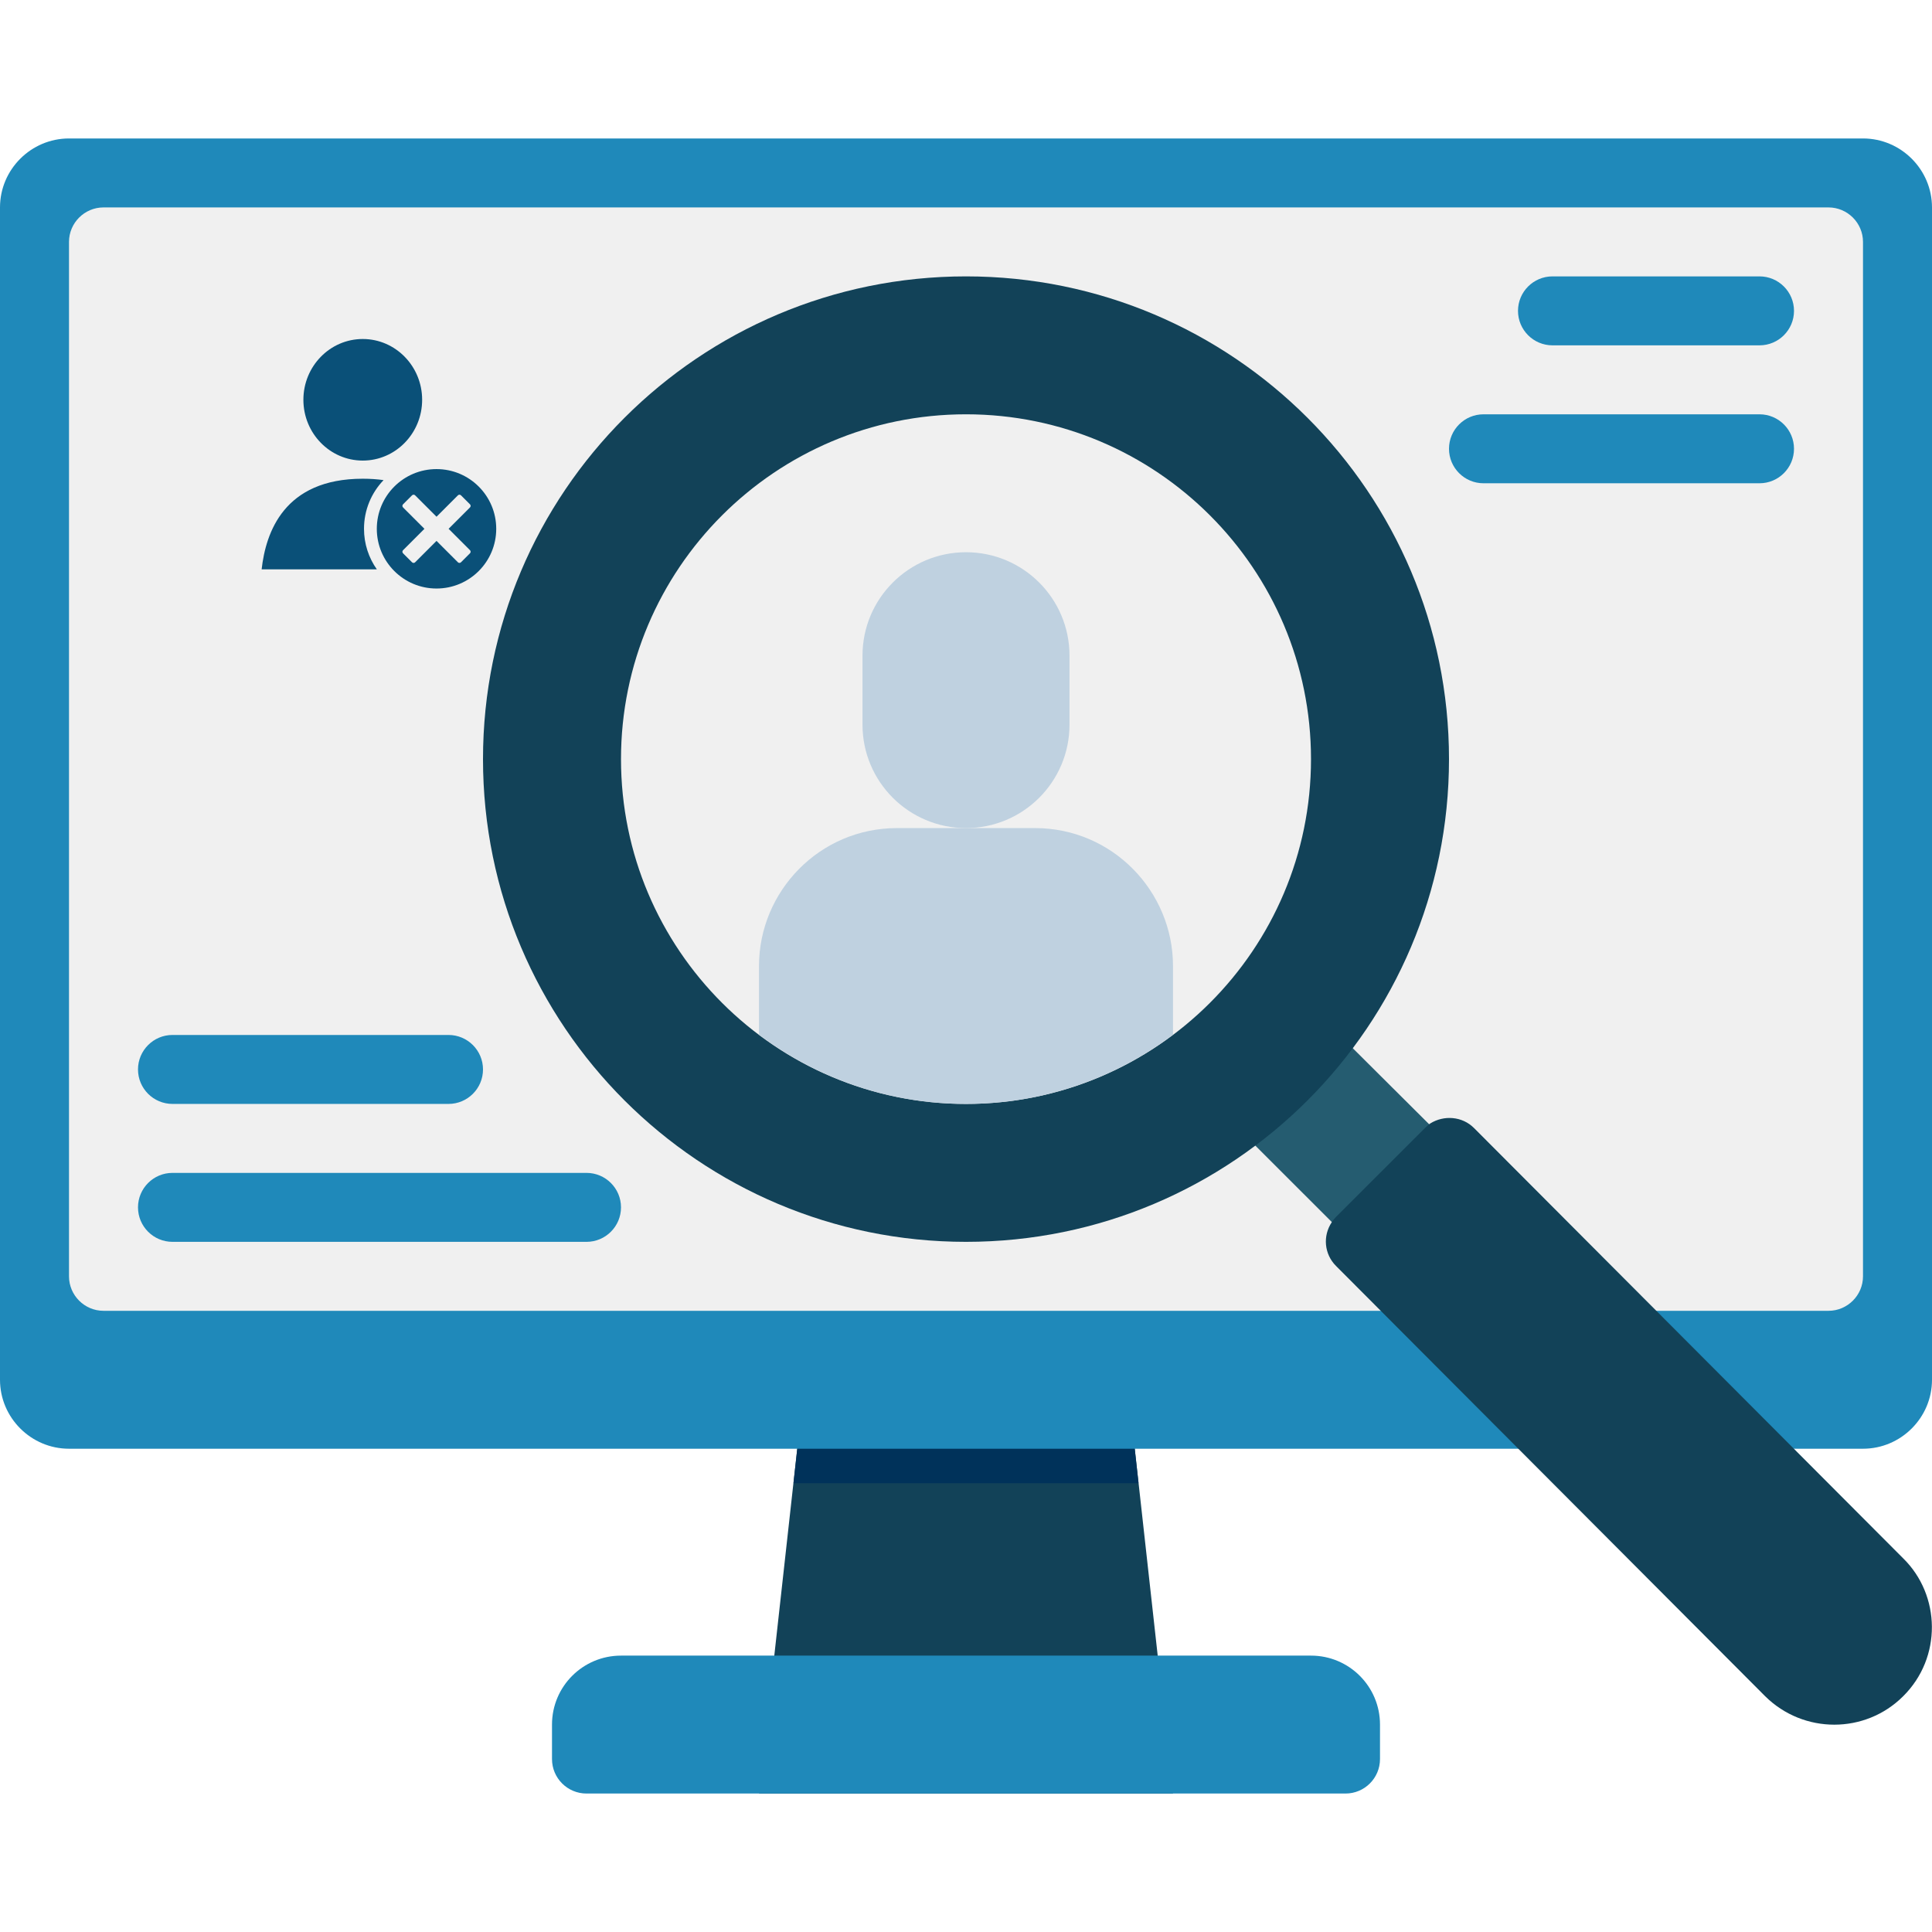
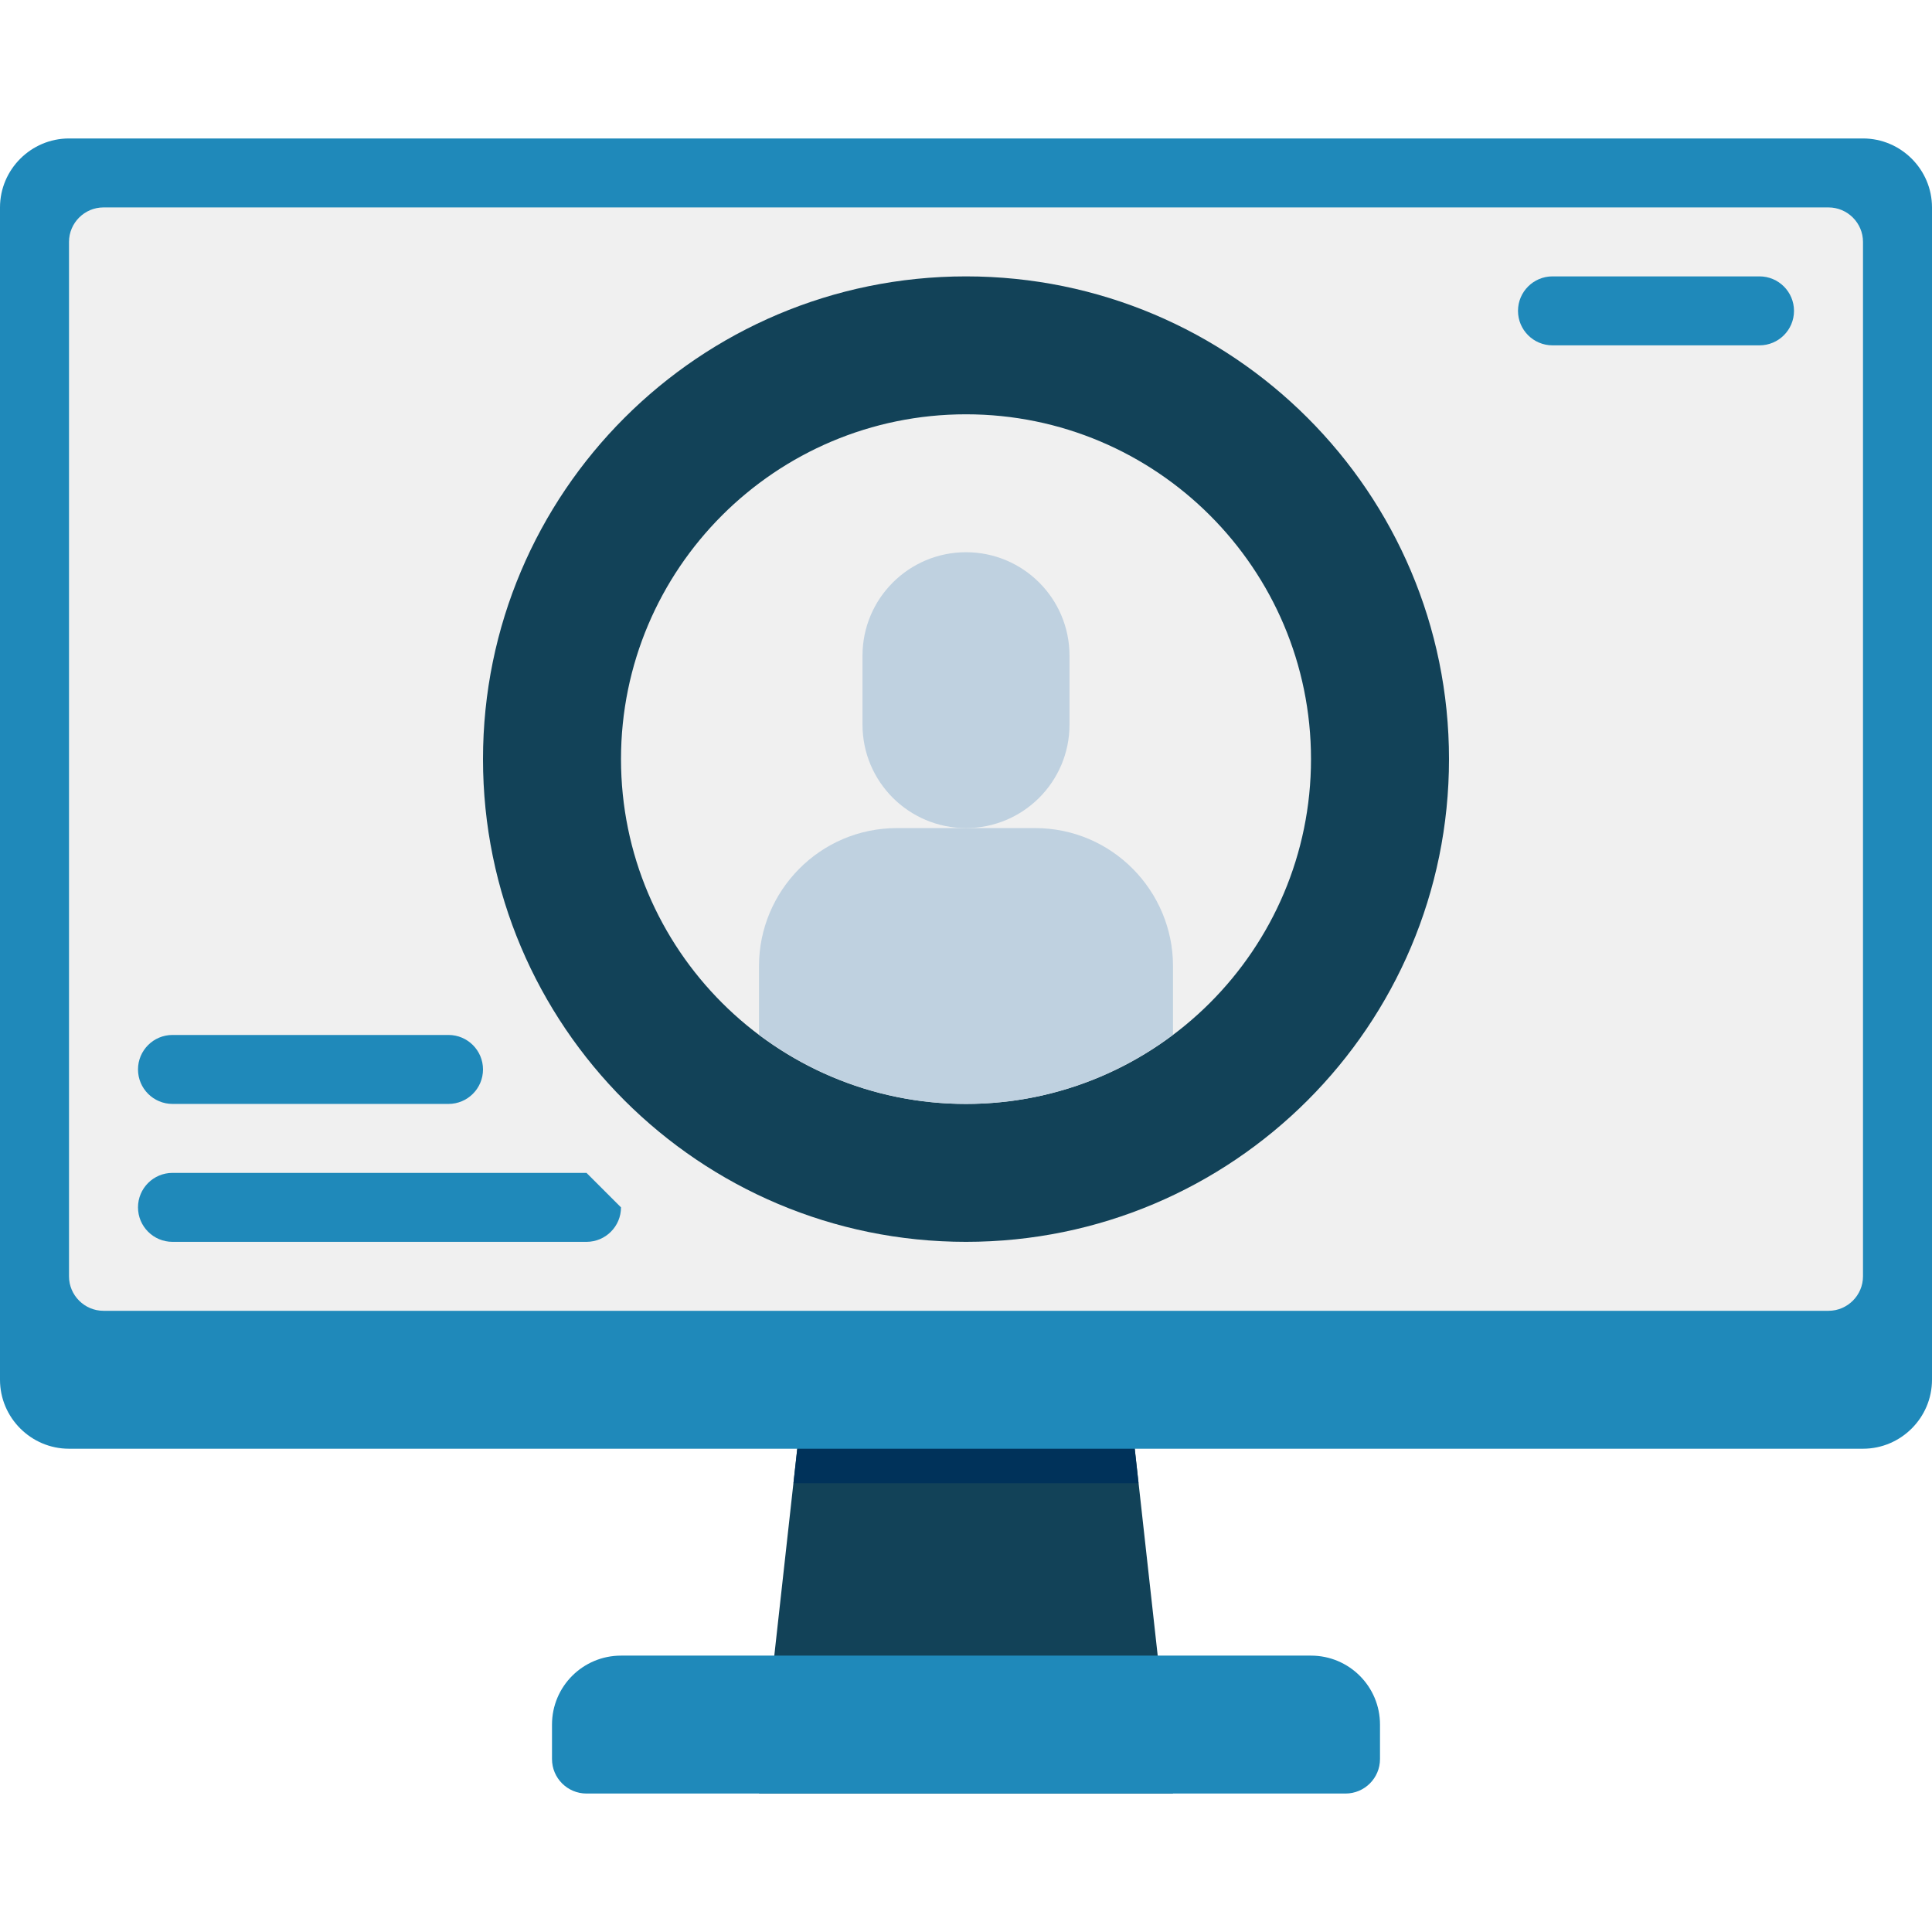
<svg xmlns="http://www.w3.org/2000/svg" width="402px" height="402px" viewBox="0 0 402 402" version="1.1">
  <title>Image &amp; Text - Zoom PC</title>
  <g id="Image-&amp;-Text---Illustrations-/-Logos-/-Icons" stroke="none" stroke-width="1" fill="none" fill-rule="evenodd">
    <g id="Image-&amp;-Text---Zoom-PC">
      <g id="Find-Users" fill-rule="nonzero">
        <g id="Group" transform="translate(0, 28.81)">
          <polygon id="Path" fill="#124258" points="244.071 344.38 157.929 344.38 167.476 258.285 234.524 258.285" />
          <polygon id="Path" fill="#00325A" points="236.893 279.809 165.107 279.809 167.476 258.285 234.524 258.285" />
          <path d="M402,14.349 L402,258.285 C402,266.177 395.539,272.634 387.643,272.634 L14.357,272.634 C6.461,272.634 0,266.177 0,258.285 L0,14.349 C0,6.457 6.461,0 14.357,0 L387.643,0 C395.539,0 402,6.457 402,14.349 Z" id="Path" fill="#1F89BA" />
          <path d="M387.643,21.524 L387.643,236.761 C387.643,240.707 384.413,243.936 380.464,243.936 L21.536,243.936 C17.587,243.936 14.357,240.707 14.357,236.761 L14.357,21.524 C14.357,17.578 17.587,14.349 21.536,14.349 L380.464,14.349 C384.413,14.349 387.643,17.578 387.643,21.524 Z" id="Path" fill="#F0F0F0" />
          <path d="M279.964,344.38 L122.036,344.38 C118.073,344.38 114.857,341.166 114.857,337.205 L114.857,330.031 C114.857,322.103 121.282,315.682 129.214,315.682 L272.786,315.682 C280.718,315.682 287.143,322.103 287.143,330.031 L287.143,337.205 C287.143,341.166 283.927,344.38 279.964,344.38 Z" id="Path" fill="#1F89BA" />
          <g transform="translate(100.5, 28.698)">
            <ellipse id="Oval" fill="#F0F0F0" cx="100.5" cy="100.444" rx="71.786" ry="71.746" />
-             <polygon id="Path" fill="#255C70" points="200.971 180.505 180.728 200.881 159.967 180.132 179.995 159.62" />
-             <path d="M295.499,295.435 C287.602,303.327 274.753,303.327 266.784,295.435 L177.483,205.896 C175.042,203.457 174.683,199.654 176.622,196.784 C176.693,196.713 176.693,196.641 176.765,196.569 C176.981,196.282 177.196,195.995 177.483,195.708 L196.004,177.198 C196.291,176.911 196.578,176.696 196.865,176.409 C196.937,176.409 197.009,176.337 197.081,176.265 C199.952,174.472 203.757,174.759 206.197,177.198 L295.506,266.744 C303.323,274.413 303.611,287.399 295.499,295.435 Z" id="Path" fill="#124258" />
            <path d="M100.5,0 C45.01,0 0,44.985 0,100.444 C0,155.904 45.01,200.888 100.5,200.888 C155.99,200.888 201,155.904 201,100.444 C201,44.985 155.99,0 100.5,0 Z M100.5,172.19 C60.874,172.19 28.714,140.048 28.714,100.444 C28.714,60.84 60.874,28.698 100.5,28.698 C140.126,28.698 172.286,60.84 172.286,100.444 C172.286,140.048 140.126,172.19 100.5,172.19 Z" id="Shape" fill="#124258" />
          </g>
          <path d="M201,143.492 L201,143.492 C189.105,143.492 179.464,133.856 179.464,121.968 L179.464,107.619 C179.464,95.73 189.105,86.095 201,86.095 L201,86.095 C212.895,86.095 222.536,95.73 222.536,107.619 L222.536,121.968 C222.536,133.856 212.895,143.492 201,143.492 Z" id="Path" fill="#BFD1E0" />
          <path d="M244.071,172.19 L244.071,186.467 C232.083,195.507 217.152,200.888 201,200.888 C184.848,200.888 169.917,195.507 157.929,186.467 L157.929,172.19 C157.929,156.621 170.563,143.492 186.643,143.492 L215.357,143.492 C231.437,143.492 244.071,156.621 244.071,172.19 Z" id="Path" fill="#BFD1E0" />
          <path d="M93.321,200.888 L35.893,200.888 C31.93,200.888 28.714,197.674 28.714,193.714 L28.714,193.714 C28.714,189.753 31.93,186.539 35.893,186.539 L93.321,186.539 C97.284,186.539 100.5,189.753 100.5,193.714 L100.5,193.714 C100.5,197.674 97.284,200.888 93.321,200.888 Z" id="Path" fill="#1F89BA" />
-           <path d="M122.036,229.587 L35.893,229.587 C31.93,229.587 28.714,226.372 28.714,222.412 L28.714,222.412 C28.714,218.452 31.93,215.238 35.893,215.238 L122.036,215.238 C125.998,215.238 129.214,218.452 129.214,222.412 L129.214,222.412 C129.214,226.372 125.998,229.587 122.036,229.587 Z" id="Path" fill="#1F89BA" />
+           <path d="M122.036,229.587 L35.893,229.587 C31.93,229.587 28.714,226.372 28.714,222.412 L28.714,222.412 C28.714,218.452 31.93,215.238 35.893,215.238 L122.036,215.238 L129.214,222.412 C129.214,226.372 125.998,229.587 122.036,229.587 Z" id="Path" fill="#1F89BA" />
          <path d="M323.036,43.047 L366.107,43.047 C370.07,43.047 373.286,39.833 373.286,35.873 L373.286,35.873 C373.286,31.913 370.07,28.698 366.107,28.698 L323.036,28.698 C319.073,28.698 315.857,31.913 315.857,35.873 L315.857,35.873 C315.857,39.833 319.073,43.047 323.036,43.047 Z" id="Path" fill="#1F89BA" />
-           <path d="M308.679,71.746 L366.107,71.746 C370.07,71.746 373.286,68.532 373.286,64.571 L373.286,64.571 C373.286,60.611 370.07,57.397 366.107,57.397 L308.679,57.397 C304.716,57.397 301.5,60.611 301.5,64.571 L301.5,64.571 C301.5,68.532 304.716,71.746 308.679,71.746 Z" id="Path" fill="#1F89BA" />
        </g>
      </g>
      <g id="Icons/actions/arrow5-right-unfilled" transform="translate(25.8, 44.8)" fill="#0A5078">
-         <path d="M65.028,52.806 C71.891,52.806 77.453,58.368 77.453,65.231 C77.453,72.093 71.891,77.656 65.028,77.656 C58.166,77.656 52.603,72.093 52.603,65.231 C52.603,58.368 58.166,52.806 65.028,52.806 Z M49.682,54.81 C51.237,54.81 52.677,54.911 54.013,55.099 C51.489,57.73 49.94,61.3 49.94,65.231 C49.94,68.37 50.928,71.279 52.61,73.663 L28.64,73.663 C29.499,66.033 33.256,54.81 49.682,54.81 Z M59.937,58.262 L58.058,60.142 C57.884,60.315 57.884,60.6 58.058,60.777 L62.515,65.233 L58.061,69.688 C57.887,69.861 57.887,70.147 58.061,70.322 L59.938,72.201 C60.114,72.375 60.4,72.375 60.574,72.201 L65.029,67.747 L69.481,72.199 C69.655,72.374 69.942,72.374 70.117,72.199 L71.996,70.319 C72.169,70.146 72.169,69.86 71.996,69.684 L67.544,65.232 L71.998,60.779 C72.171,60.603 72.171,60.317 71.998,60.143 L70.119,58.264 C69.944,58.091 69.659,58.091 69.484,58.264 L65.03,62.719 L60.572,58.262 C60.397,58.088 60.111,58.088 59.937,58.262 Z M49.682,25.738 C56.5,25.738 62.037,31.404 62.037,38.386 C62.037,45.375 56.5,51.035 49.682,51.035 C42.865,51.035 37.328,45.375 37.328,38.386 C37.328,31.404 42.865,25.738 49.682,25.738 Z" id="Icon" />
-       </g>
+         </g>
    </g>
  </g>
</svg>